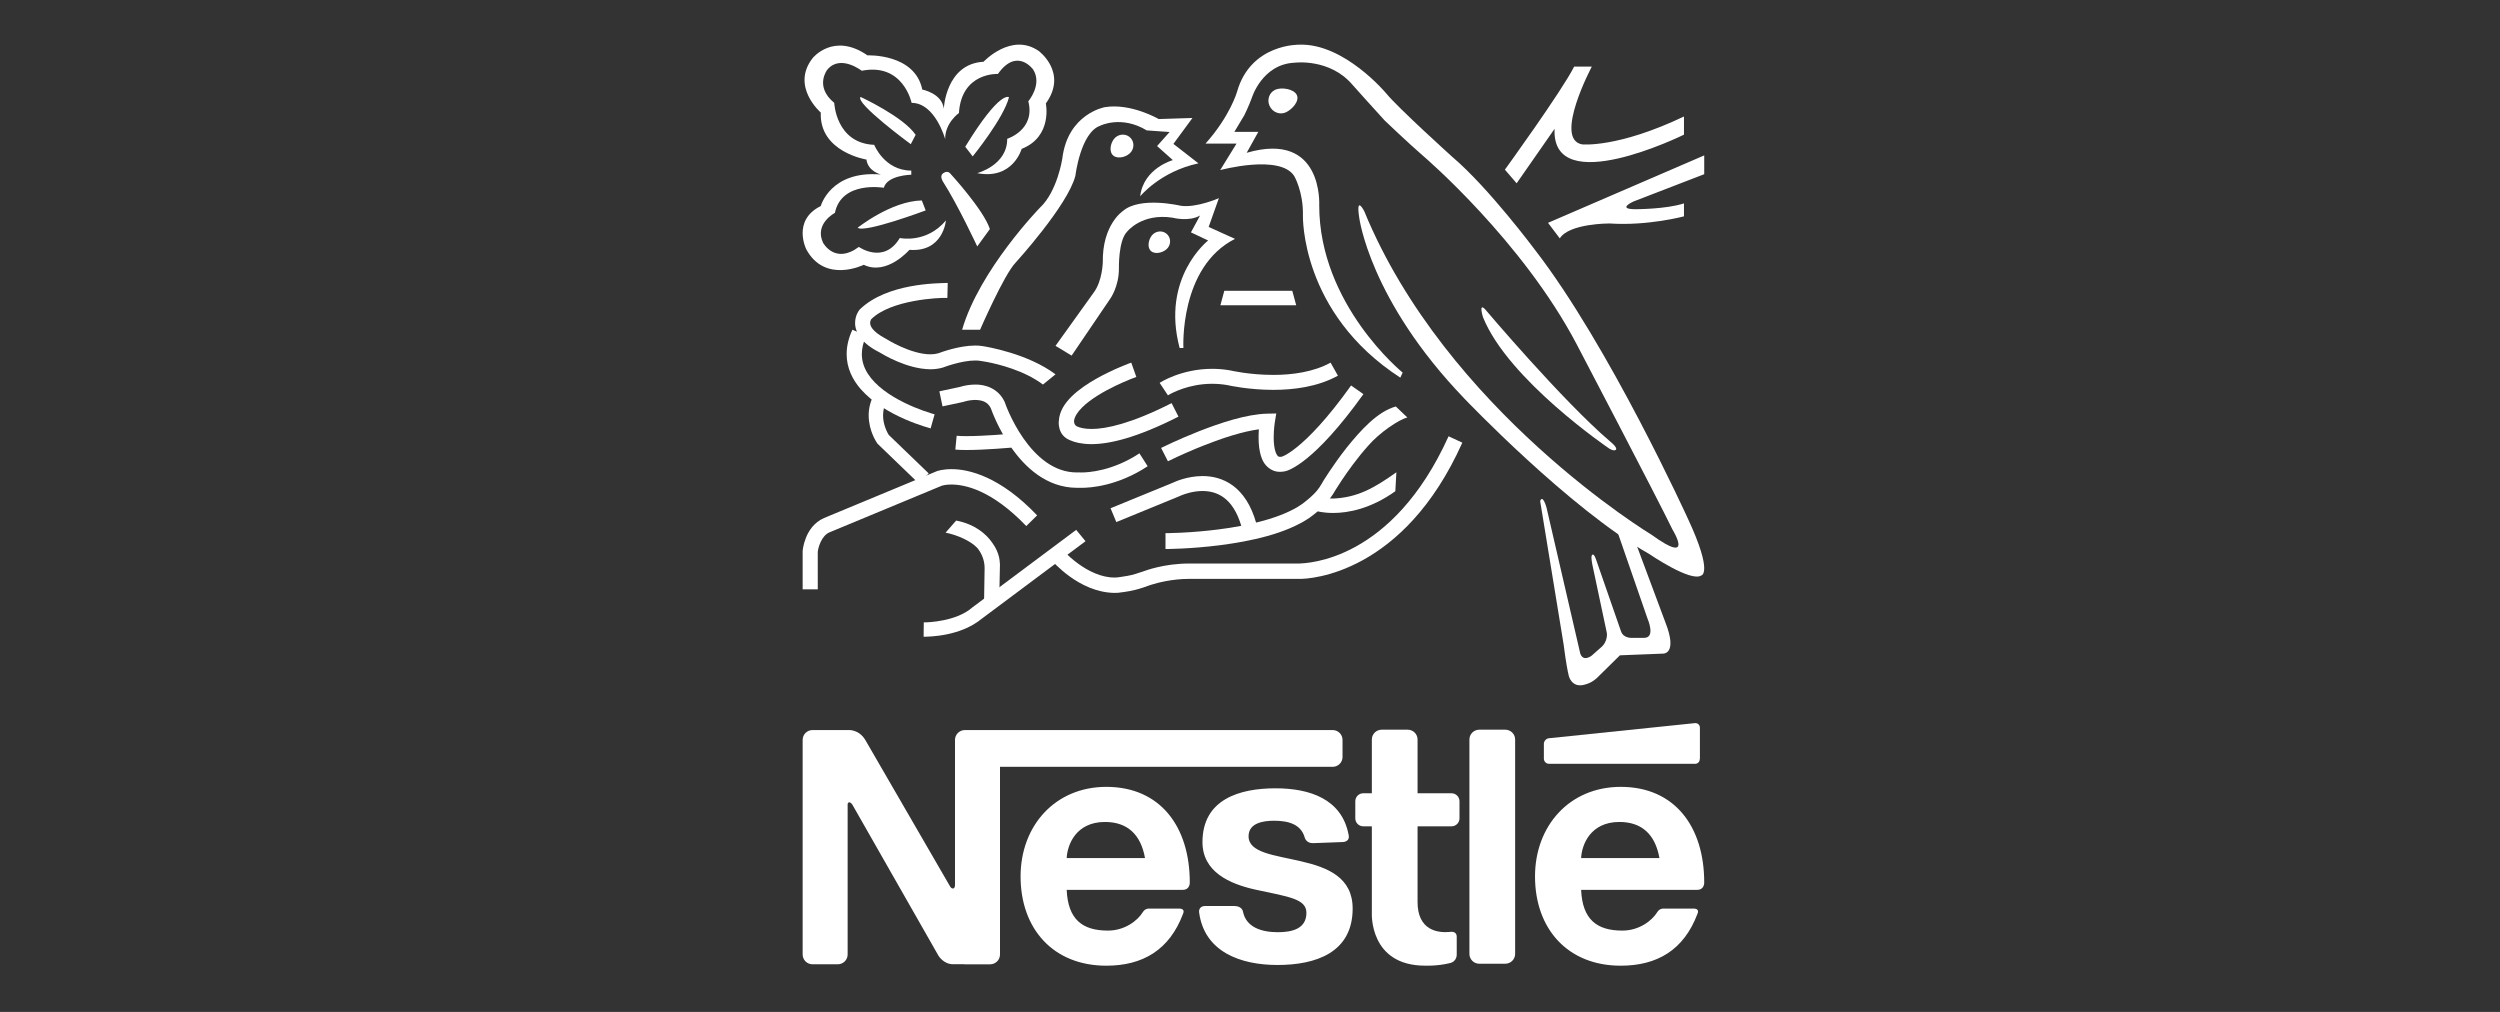
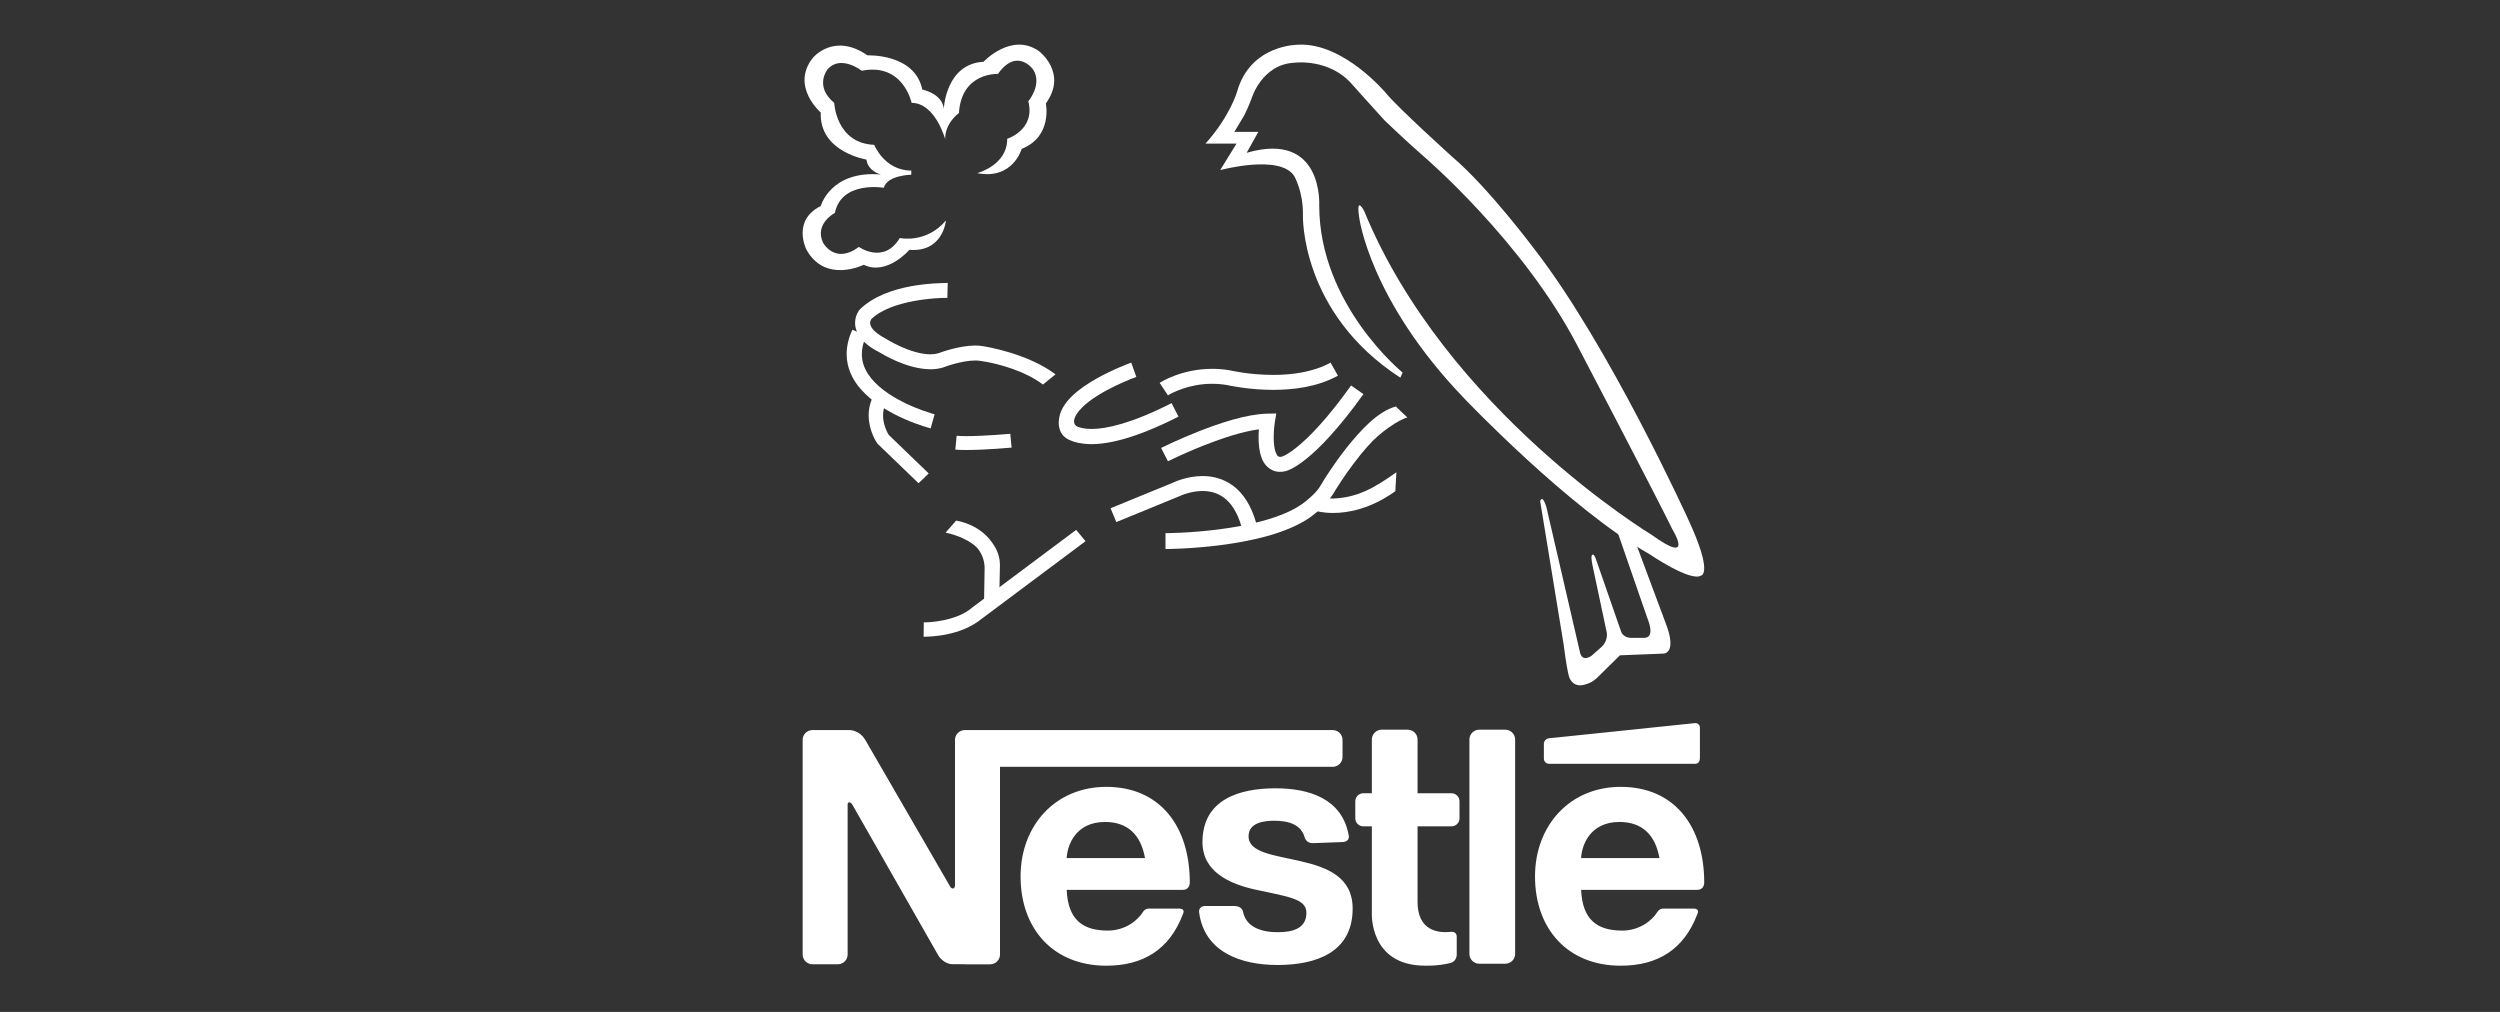
<svg xmlns="http://www.w3.org/2000/svg" width="168" height="68" viewBox="0 0 168 68" fill="none">
  <rect x="0" y="0" width="168" height="68" fill="#333333" stroke="none" />
  <path d="M77.927 25.727C77.974 25.7 79.37 24.789 81.457 24.785C81.832 24.785 82.228 24.815 82.644 24.886L82.659 24.889L82.674 24.893C82.675 24.892 82.982 24.965 83.506 25.042C84.03 25.118 84.759 25.194 85.565 25.194C86.83 25.196 88.278 25 89.414 24.369L89.909 25.246C88.533 26.004 86.929 26.197 85.565 26.199C83.928 26.198 82.623 25.912 82.457 25.875C82.127 25.819 81.793 25.79 81.458 25.791C79.903 25.788 78.758 26.404 78.528 26.542C78.494 26.562 78.486 26.567 78.486 26.567L77.927 25.727ZM84.789 30.788C84.613 30.333 84.578 29.836 84.577 29.39C84.577 29.195 84.585 29.011 84.596 28.849C83.515 28.992 82.119 29.449 80.956 29.91C80.117 30.24 79.293 30.603 78.484 30.998L78.026 30.101C78.035 30.097 79.144 29.542 80.581 28.977C82.023 28.413 83.766 27.831 85.157 27.798L85.765 27.786L85.667 28.381C85.668 28.382 85.65 28.49 85.63 28.676C85.611 28.863 85.591 29.12 85.592 29.39C85.59 29.769 85.635 30.178 85.735 30.423C85.859 30.681 85.885 30.688 86.023 30.701C86.055 30.701 86.096 30.697 86.147 30.687C86.216 30.661 86.284 30.631 86.349 30.597C86.52 30.508 86.8 30.335 87.188 30.019C87.964 29.387 89.171 28.176 90.794 25.904L91.622 26.486C88.298 31.128 86.584 31.611 86.393 31.662C86.272 31.691 86.148 31.706 86.023 31.706L85.999 31.706C85.372 31.706 84.937 31.226 84.789 30.788V30.788ZM78.483 30.998L78.484 30.999L78.483 30.998ZM82.247 33.442C81.794 33.107 81.296 32.997 80.813 32.996C80.182 32.994 79.599 33.198 79.365 33.296C79.287 33.328 79.257 33.344 79.257 33.344L79.238 33.353L75.017 35.083L74.629 34.154L78.821 32.437C78.965 32.369 79.775 31.995 80.813 31.991C81.452 31.99 82.193 32.145 82.857 32.638C83.522 33.131 84.078 33.942 84.418 35.151L83.439 35.422C83.141 34.366 82.701 33.78 82.247 33.442V33.442Z" fill="white" />
  <path d="M78.32 35.829C78.321 35.828 78.713 35.829 79.358 35.798C80.199 35.757 81.039 35.684 81.875 35.578C83.831 35.335 86.151 34.814 87.48 33.885C87.48 33.884 87.545 33.84 87.658 33.752C87.771 33.664 87.925 33.538 88.088 33.391C88.414 33.103 88.619 32.851 88.797 32.54L88.86 32.443L88.877 32.402L88.898 32.367C88.906 32.356 89.565 31.263 90.488 30.092C91.427 28.925 92.562 27.657 93.799 27.316L94.575 28.056C94.017 28.186 92.696 29.074 91.943 29.953C91.22 30.756 90.564 31.679 90.16 32.284C90.019 32.495 89.881 32.708 89.748 32.923C89.112 34.073 88.049 34.737 88.022 34.779C86.415 35.88 84.019 36.373 81.993 36.637C79.972 36.895 78.333 36.894 78.321 36.895V35.829H78.32Z" fill="white" />
  <path d="M89.585 34.471C88.879 34.471 88.449 34.339 88.408 34.327L88.729 33.408C88.729 33.407 88.732 33.409 88.765 33.417C88.799 33.426 88.854 33.438 88.928 33.451C89.076 33.476 89.299 33.503 89.585 33.503C91.216 33.436 92.341 32.801 93.837 31.737L93.766 33.01C92.103 34.2 90.583 34.471 89.597 34.471L89.585 34.471ZM62.067 42.789L62.078 41.821H62.108C62.351 41.833 64.272 41.754 65.318 40.838L65.331 40.827L72.319 35.607L72.946 36.369L65.984 41.571C64.518 42.778 62.444 42.778 62.108 42.79L62.067 42.789ZM62.066 42.789H62.067H62.066Z" fill="white" />
-   <path d="M70.657 37.646L71.418 36.961C71.418 36.96 71.436 36.982 71.483 37.032C71.788 37.349 72.12 37.637 72.475 37.894C73.129 38.368 74.011 38.815 74.889 38.81C74.942 38.81 74.998 38.808 75.057 38.804C75.108 38.798 75.406 38.764 75.758 38.7C76.139 38.635 76.495 38.508 76.748 38.423L76.857 38.389L76.891 38.376C76.924 38.366 78.197 37.87 79.895 37.869H87.223C87.223 37.869 87.235 37.869 87.275 37.869C87.873 37.848 93.553 37.706 97.344 29.318L98.268 29.747C94.328 38.544 88.091 38.922 87.275 38.902C87.222 38.902 87.192 38.901 87.205 38.901H79.896C78.774 38.9 77.781 39.164 77.37 39.293C77.283 39.32 77.225 39.34 77.195 39.351C76.693 39.535 76.353 39.637 75.938 39.717C75.679 39.764 75.418 39.802 75.157 39.832L75.141 39.834L75.134 39.834C75.053 39.84 74.972 39.843 74.889 39.843C72.484 39.807 70.711 37.679 70.657 37.646V37.646ZM70.657 37.645L70.657 37.646L70.657 37.646V37.645ZM53.938 39.602V37.034L53.939 37.014C53.943 36.982 53.973 36.607 54.156 36.144C54.337 35.688 54.692 35.11 55.379 34.809L62.948 31.667C62.993 31.649 63.343 31.527 63.935 31.527C65.111 31.522 67.213 32.026 69.695 34.632H69.696L68.966 35.351C66.623 32.908 64.83 32.564 63.935 32.56C63.568 32.56 63.348 32.621 63.301 32.635L55.771 35.761C55.184 35.983 54.973 36.855 54.956 37.069C54.955 37.075 54.954 37.081 54.953 37.087L54.954 39.602H53.938V39.602ZM72.518 32.779C72.47 32.78 72.421 32.781 72.37 32.781C70.299 32.774 68.844 31.355 67.929 30.034C67.094 28.829 66.66 27.651 66.577 27.417C66.349 26.984 65.983 26.888 65.537 26.876C65.296 26.879 65.057 26.914 64.826 26.98C64.788 26.992 64.777 26.995 64.777 26.995L64.748 27.006L63.337 27.308L63.126 26.297L64.482 26.007C64.824 25.9 65.179 25.845 65.537 25.843C66.156 25.83 67.052 26.063 67.498 26.977L67.513 27.009L67.525 27.042C67.525 27.042 67.546 27.107 67.597 27.237C67.647 27.367 67.723 27.556 67.826 27.782C68.032 28.235 68.345 28.841 68.76 29.439C69.599 30.647 70.808 31.756 72.37 31.748C72.413 31.748 72.459 31.748 72.509 31.746L72.532 31.744L72.56 31.747C72.56 31.746 72.592 31.75 72.68 31.75C73.131 31.75 74.764 31.657 76.569 30.465L77.123 31.331C75.099 32.667 73.261 32.782 72.68 32.782C72.626 32.782 72.572 32.781 72.518 32.779V32.779ZM63.336 27.308H63.337H63.336Z" fill="white" />
  <path d="M64.198 30.213L64.287 29.285C64.457 29.3 64.687 29.308 64.942 29.308C66.142 29.308 67.887 29.153 67.89 29.152L67.98 30.08C67.972 30.08 66.216 30.24 64.942 30.24C64.668 30.24 64.415 30.233 64.198 30.213V30.213ZM58.967 29.814L58.941 29.777C58.918 29.736 58.382 28.987 58.375 27.918C58.373 27.453 58.486 26.994 58.703 26.579L59.566 26.997C59.417 27.282 59.34 27.598 59.342 27.918C59.337 28.542 59.634 29.086 59.721 29.223L62.409 31.815H62.41L61.726 32.474L58.967 29.814Z" fill="white" />
  <path d="M57.836 26.143C57.287 25.512 56.894 24.718 56.895 23.796C56.894 23.278 57.017 22.727 57.283 22.158L58.215 22.558C58.001 23.019 57.916 23.426 57.916 23.796C57.913 24.762 58.523 25.564 59.388 26.224C60.245 26.876 61.316 27.337 62.028 27.593C62.502 27.764 62.804 27.842 62.805 27.842L62.538 28.789C62.501 28.767 59.489 28.026 57.836 26.143V26.143Z" fill="white" />
  <path d="M66.295 24.32C66.033 24.271 65.887 24.253 65.887 24.253L65.876 24.252L65.865 24.25C65.754 24.232 65.643 24.224 65.531 24.226C65.087 24.224 64.537 24.337 64.112 24.456C63.684 24.574 63.391 24.689 63.39 24.689L63.369 24.697L63.348 24.703C63.076 24.782 62.797 24.815 62.521 24.815C60.934 24.798 59.347 23.825 59.074 23.662C57.902 23.073 57.456 22.33 57.462 21.697C57.468 21.169 57.727 20.86 57.763 20.813L57.778 20.795L57.795 20.778C59.627 19.015 63.043 19.038 63.607 19.015C63.656 19.015 63.683 19.015 63.687 19.015L63.663 20.02C63.663 20.02 63.647 20.02 63.607 20.02C63.136 19.996 59.856 20.138 58.541 21.457C58.496 21.529 58.473 21.612 58.473 21.697C58.479 21.858 58.535 22.237 59.539 22.77L59.558 22.779L59.58 22.793C59.58 22.792 59.672 22.851 59.846 22.948C60.02 23.045 60.269 23.176 60.56 23.305C61.141 23.566 61.898 23.814 62.521 23.81C62.714 23.81 62.894 23.787 63.053 23.741C63.263 23.665 64.436 23.227 65.531 23.22C65.698 23.22 65.866 23.231 66.033 23.258V23.259C66.294 23.298 69.057 23.752 70.931 25.155L70.084 25.842C68.849 24.902 67.083 24.463 66.295 24.32V24.32ZM63.567 14.814C63.567 14.814 63.386 16.969 61.112 16.789C61.112 16.789 59.596 18.548 58.044 17.794C58.044 17.794 55.445 19.087 54.181 16.753C54.181 16.753 53.206 14.814 55.156 13.845C55.156 13.845 55.806 11.44 59.199 11.727C59.199 11.727 58.331 11.525 58.224 10.722C58.224 10.722 55.047 10.219 55.156 7.562C55.156 7.562 53.116 5.808 54.614 3.9C54.614 3.9 56.014 2.143 58.296 3.721C58.296 3.721 61.473 3.577 61.978 6.018C61.978 6.018 63.314 6.27 63.422 7.311C63.422 7.311 63.547 4.287 66.094 4.151C66.094 4.151 67.971 2.141 69.812 3.433C69.812 3.433 71.776 4.886 70.281 6.952C70.281 6.952 70.75 9.178 68.656 10.004C68.656 10.004 68.071 12.105 65.665 11.635C65.665 11.635 67.696 11.111 67.684 9.327C67.684 9.327 69.597 8.729 69.102 6.806C69.102 6.806 70.069 5.673 69.425 4.669C69.425 4.669 68.345 3.157 67.061 4.968C67.061 4.968 64.612 4.84 64.44 7.596C64.44 7.596 63.495 8.259 63.516 9.349C63.516 9.349 62.85 6.913 61.26 6.913C61.26 6.913 60.702 4.199 57.909 4.755C57.909 4.755 56.458 3.623 55.589 4.691C55.589 4.691 54.715 5.808 56.061 6.913C56.061 6.913 56.169 9.626 58.747 9.733C58.747 9.733 59.434 11.464 61.239 11.464V11.742C61.239 11.742 59.628 11.763 59.392 12.618C59.392 12.618 56.556 12.126 56.105 14.306C56.105 14.306 54.708 15.032 55.31 16.314C55.31 16.314 56.106 17.796 57.716 16.592C57.716 16.592 59.391 17.789 60.466 15.994C60.465 15.994 62.242 16.391 63.567 14.814V14.814Z" fill="white" />
-   <path d="M57.829 6.513C57.829 6.513 60.726 7.852 61.531 9.062L61.205 9.689C61.205 9.689 57.437 6.924 57.829 6.513V6.513ZM57.633 15.306C57.633 15.306 59.876 13.513 61.945 13.47L62.206 14.139C62.206 14.139 58.112 15.674 57.633 15.306ZM65.365 10.51C65.365 10.51 67.456 7.939 67.804 6.534C67.804 6.534 67.216 6.016 64.864 9.862L65.365 10.51ZM63.827 11.626C63.827 11.626 66.105 14.097 66.519 15.393L65.67 16.56C65.67 16.56 64.385 13.794 63.361 12.195C63.361 12.195 63.145 11.862 63.339 11.677C63.339 11.677 63.598 11.426 63.827 11.626V11.626ZM82.273 19.542H86.841L87.105 20.515H82.01L82.273 19.542ZM101.129 11.401C101.129 11.401 104.95 6.129 105.784 4.474H106.97C106.97 4.474 104.386 9.344 106.311 9.702C106.311 9.702 108.683 9.963 113.163 7.829V9.049C113.163 9.049 104.246 13.449 104.467 8.656L101.919 12.317L101.129 11.401ZM104.027 14.974L114.524 10.443V11.706L109.781 13.536C109.781 13.536 108.595 14.059 109.913 14.059C109.913 14.059 111.977 14.059 113.163 13.667V14.538C113.163 14.538 110.747 15.191 108.155 15.017C108.155 15.017 105.447 15.006 104.818 16.019L104.027 14.974ZM65.862 22.158C65.862 22.158 67.472 18.455 68.241 17.657C68.241 17.657 71.754 13.809 72.266 11.812C72.266 11.812 72.608 8.924 73.925 8.452C73.925 8.452 75.347 7.723 77.06 8.762L78.597 8.871L77.755 9.815L78.816 10.759C78.816 10.759 76.84 11.304 76.621 13.191C76.621 13.191 77.975 11.521 80.536 10.977L78.853 9.67L80.133 7.928L77.865 8C77.865 8 75.998 6.911 74.242 7.202C74.242 7.202 71.754 7.637 71.388 10.65C71.388 10.65 71.058 12.865 69.887 13.954C69.887 13.954 65.825 18.128 64.654 22.158H65.862Z" fill="white" />
-   <path d="M76.01 10.209C75.761 10.536 75.156 10.71 74.836 10.472C74.516 10.235 74.603 9.675 74.852 9.348C75.102 9.021 75.563 8.949 75.883 9.187C76.203 9.424 76.26 9.882 76.01 10.209V10.209ZM85.697 6.031C86.101 5.847 86.952 5.967 87.147 6.387C87.344 6.806 86.811 7.367 86.407 7.551C86.003 7.735 85.515 7.544 85.319 7.124C85.124 6.704 85.293 6.215 85.697 6.031ZM78.484 16.649C78.249 16.956 77.679 17.12 77.378 16.896C77.077 16.672 77.158 16.145 77.393 15.837C77.628 15.529 78.063 15.461 78.364 15.685C78.666 15.909 78.719 16.341 78.484 16.649V16.649Z" fill="white" />
-   <path d="M70.93 23.241L72.013 23.897L74.613 20.066C74.613 20.066 75.191 19.263 75.191 18.059C75.191 18.059 75.144 16.176 75.733 15.578C75.733 15.578 76.708 14.301 78.803 14.63C78.803 14.63 79.886 14.921 80.645 14.483L80.031 15.615L81.186 16.162C81.186 16.162 78.008 18.643 79.272 23.387H79.525C79.525 23.387 79.236 17.95 82.992 16.052L81.222 15.25L81.909 13.316C81.909 13.316 80.383 13.986 79.344 13.827C79.344 13.827 76.6 13.17 75.444 14.192C75.444 14.192 74.068 15.104 74.108 17.622C74.108 17.622 74.083 18.885 73.494 19.665L70.93 23.241ZM108.211 29.676C105.006 26.946 99.789 20.771 99.789 20.771C99.344 20.324 99.658 21.317 99.658 21.317C101.354 25.534 108.118 30.128 108.118 30.128C108.118 30.128 108.435 30.347 108.584 30.228C108.584 30.228 108.759 30.122 108.211 29.676Z" fill="white" />
  <path d="M94.259 25.039C94.259 25.039 88.652 20.487 88.652 13.803C88.652 13.803 88.945 8.767 83.777 10.268L84.557 8.863H82.948L83.623 7.735C83.623 7.735 83.922 7.127 84.118 6.587C84.118 6.587 84.801 4.311 86.995 4.214C86.995 4.214 89.338 3.902 90.865 5.673C90.865 5.673 92.416 7.411 93.041 8.088C93.041 8.088 94.639 9.62 95.674 10.51C95.674 10.51 102.304 16.176 105.961 23.15C105.961 23.15 111.336 33.41 112.397 35.597C112.397 35.597 113.923 38.061 110.983 35.935C110.983 35.935 97.185 27.605 91.676 14.19C91.676 14.19 91.106 13.075 91.338 14.611C91.338 14.611 92.017 20.147 98.416 26.794C98.416 26.794 105.474 34.204 110.813 37.219C110.813 37.219 113.628 39.144 114.323 38.672C114.323 38.672 115.148 38.561 113.445 34.894C113.445 34.894 108.143 23.235 103.133 16.769C103.133 16.769 100.029 12.609 97.612 10.558C97.612 10.558 93.914 7.221 93.15 6.272C93.15 6.272 90.326 2.885 87.3 3.003C87.3 3.003 84.045 2.93 83.131 6.163C83.131 6.163 82.674 7.789 81.01 9.65H83.094L81.997 11.43C81.997 11.43 86.02 10.34 86.971 11.829C86.971 11.829 87.592 12.883 87.556 14.481C87.556 14.481 87.373 21.019 94.101 25.378L94.259 25.039ZM89.555 49.06H64.84C64.664 49.06 64.495 49.13 64.371 49.253C64.246 49.377 64.176 49.545 64.176 49.719V59.462C64.176 59.708 64.048 59.708 64.048 59.708C63.897 59.708 63.843 59.558 63.843 59.558C63.841 59.557 63.84 59.556 63.838 59.555L58.148 49.725C57.707 48.995 57.014 49.06 57.014 49.06H54.601C54.425 49.06 54.256 49.13 54.132 49.253C54.007 49.377 53.938 49.545 53.938 49.719V64.141C53.938 64.316 54.007 64.484 54.132 64.608C54.256 64.731 54.425 64.8 54.601 64.8H56.297C56.473 64.8 56.642 64.731 56.766 64.608C56.891 64.484 56.961 64.316 56.961 64.141V54.061C56.961 54.061 56.952 53.915 57.078 53.915C57.078 53.915 57.2 53.917 57.308 54.124L63.059 64.212C63.059 64.212 63.392 64.796 64.045 64.796H64.789C64.806 64.797 64.822 64.801 64.84 64.801H66.536C66.623 64.801 66.709 64.784 66.79 64.751C66.87 64.718 66.944 64.669 67.005 64.608C67.067 64.547 67.116 64.474 67.149 64.394C67.182 64.314 67.2 64.228 67.2 64.142V51.53H89.555C89.731 51.53 89.899 51.461 90.024 51.337C90.148 51.214 90.218 51.046 90.218 50.871V49.719C90.218 49.544 90.148 49.377 90.023 49.253C89.899 49.13 89.73 49.06 89.555 49.06ZM101.817 64.103C101.817 64.278 101.747 64.445 101.622 64.569C101.498 64.693 101.329 64.762 101.153 64.762H99.408C99.232 64.762 99.064 64.693 98.939 64.569C98.815 64.445 98.745 64.278 98.745 64.103V49.694C98.745 49.519 98.815 49.352 98.939 49.228C99.064 49.105 99.232 49.035 99.408 49.035H101.153C101.329 49.035 101.498 49.105 101.622 49.228C101.747 49.352 101.817 49.519 101.817 49.694V64.103ZM97.411 64.726C96.584 64.928 95.771 64.893 95.771 64.893C92.002 64.893 92.188 61.361 92.188 61.361V49.694C92.188 49.519 92.258 49.352 92.382 49.228C92.507 49.105 92.675 49.035 92.851 49.035H94.596C94.772 49.035 94.941 49.105 95.065 49.228C95.19 49.352 95.26 49.519 95.26 49.694V60.562C95.236 62.565 96.668 62.697 97.43 62.626C97.43 62.626 97.892 62.523 97.892 62.955V64.112C97.892 64.112 97.938 64.616 97.411 64.726Z" fill="white" />
  <path d="M79.476 59.798H71.681C71.769 61.782 72.728 62.536 74.452 62.536C75.562 62.536 76.433 61.893 76.805 61.286C76.944 61.06 77.167 61.059 77.167 61.059H79.221C79.221 61.059 79.674 61.02 79.499 61.412C78.582 63.849 76.78 64.895 74.343 64.895C70.787 64.895 68.583 62.425 68.583 58.897C68.583 55.479 70.917 52.877 74.343 52.877C77.998 52.877 79.953 55.583 79.953 59.293C79.953 59.293 79.985 59.798 79.476 59.798ZM76.945 57.662C76.661 56.075 75.761 55.236 74.255 55.236C72.292 55.236 71.725 56.78 71.681 57.662H76.945ZM114.045 59.798H106.251C106.338 61.782 107.298 62.536 109.022 62.536C110.132 62.536 111.002 61.893 111.375 61.286C111.514 61.06 111.736 61.059 111.736 61.059H113.791C113.791 61.059 114.244 61.02 114.068 61.412C113.151 63.849 111.35 64.895 108.912 64.895C105.356 64.895 103.153 62.425 103.153 58.897C103.153 55.479 105.487 52.877 108.912 52.877C112.567 52.877 114.523 55.583 114.523 59.293C114.523 59.293 114.555 59.798 114.045 59.798ZM111.515 57.662C111.231 56.075 110.331 55.236 108.825 55.236C106.862 55.236 106.294 56.78 106.251 57.662H111.515ZM83.53 61.272C83.747 62.313 84.772 62.644 85.868 62.644C86.806 62.644 87.791 62.429 87.791 61.34C87.791 60.403 86.609 60.266 84.384 59.787C82.595 59.395 80.806 58.573 80.806 56.59C80.806 53.715 83.293 52.974 85.715 52.974C88.025 52.974 90.163 53.701 90.62 56.07L90.629 56.106C90.734 56.607 90.194 56.587 90.194 56.587L88.257 56.659C87.771 56.684 87.676 56.28 87.676 56.28C87.431 55.406 86.605 55.153 85.627 55.153C84.929 55.153 83.904 55.284 83.904 56.199C83.904 57.31 85.65 57.462 87.416 57.876C89.227 58.29 90.898 58.963 90.898 61.055C90.898 64.018 88.42 64.847 85.846 64.847C83.362 64.847 80.938 63.965 80.583 61.326C80.583 61.326 80.492 60.882 81.017 60.882H82.925C83.493 60.882 83.53 61.272 83.53 61.272ZM114.234 50.942V48.904C114.234 48.714 114.083 48.575 113.899 48.594L104.083 49.611C103.899 49.63 103.748 49.801 103.748 49.991V50.98C103.748 51.17 103.9 51.326 104.085 51.326H113.844C113.844 51.326 114.234 51.393 114.234 50.942ZM98.078 54.992C98.078 55.135 98.022 55.271 97.921 55.372C97.82 55.473 97.683 55.529 97.54 55.529H91.613C91.542 55.529 91.472 55.515 91.407 55.488C91.342 55.461 91.283 55.422 91.233 55.372C91.183 55.322 91.144 55.263 91.117 55.198C91.09 55.133 91.076 55.063 91.076 54.992V53.844C91.076 53.548 91.316 53.307 91.613 53.307H97.54C97.837 53.307 98.078 53.548 98.078 53.844V54.992ZM111.914 41.823L109.765 36.063L108.43 34.978L110.715 41.575C110.715 41.575 111.28 42.863 110.489 42.863H109.674C109.674 42.863 109.093 42.916 108.927 42.411L107.231 37.531C107.042 37.044 106.953 37.372 106.953 37.372C106.944 37.469 106.932 37.522 107.005 37.938L107.978 42.524C107.978 42.524 108.085 43.111 107.548 43.54L106.959 44.06C106.959 44.06 106.381 44.517 106.19 43.902L103.928 34.12C103.928 34.12 103.679 33.193 103.498 33.668L105.075 43.305C105.238 44.571 105.352 45.133 105.414 45.373L105.421 45.416C105.421 45.416 105.618 46.289 106.542 45.993C106.806 45.923 107.05 45.792 107.254 45.61C107.262 45.605 107.268 45.602 107.276 45.596L108.859 44.037L111.733 43.924C111.733 43.924 112.774 44.014 111.914 41.823ZM78.731 27.09C75.997 28.48 74.313 28.828 73.352 28.826C72.853 28.825 72.551 28.736 72.374 28.656C72.194 28.555 72.166 28.387 72.178 28.256C72.218 28.005 72.398 27.695 72.725 27.374C73.285 26.816 74.207 26.285 74.978 25.917C75.302 25.762 75.63 25.617 75.963 25.482C76.214 25.381 76.361 25.33 76.361 25.33L76.02 24.369C76.004 24.375 74.852 24.781 73.673 25.448C73.083 25.781 72.484 26.18 72.007 26.65C71.557 27.098 71.19 27.635 71.154 28.286C71.153 28.293 71.151 28.297 71.15 28.304C71.15 28.304 71.035 29.246 71.91 29.584C72.212 29.722 72.658 29.837 73.311 29.846H73.352C74.554 29.844 76.372 29.43 79.194 27.998L78.731 27.09ZM67.189 37.858C67.18 37.809 67.21 37.191 66.678 36.471C66.268 35.876 65.501 35.221 64.254 34.982L63.543 35.794C64.375 35.96 65.246 36.371 65.658 36.806L65.658 36.807C65.658 36.807 65.729 36.879 65.817 37.014C65.825 37.028 65.835 37.041 65.841 37.055L65.845 37.06C66.055 37.398 66.166 37.788 66.166 38.185L66.166 38.186L66.126 40.607L67.147 40.348V40.347L67.197 37.904L67.189 37.858Z" fill="white" />
</svg>